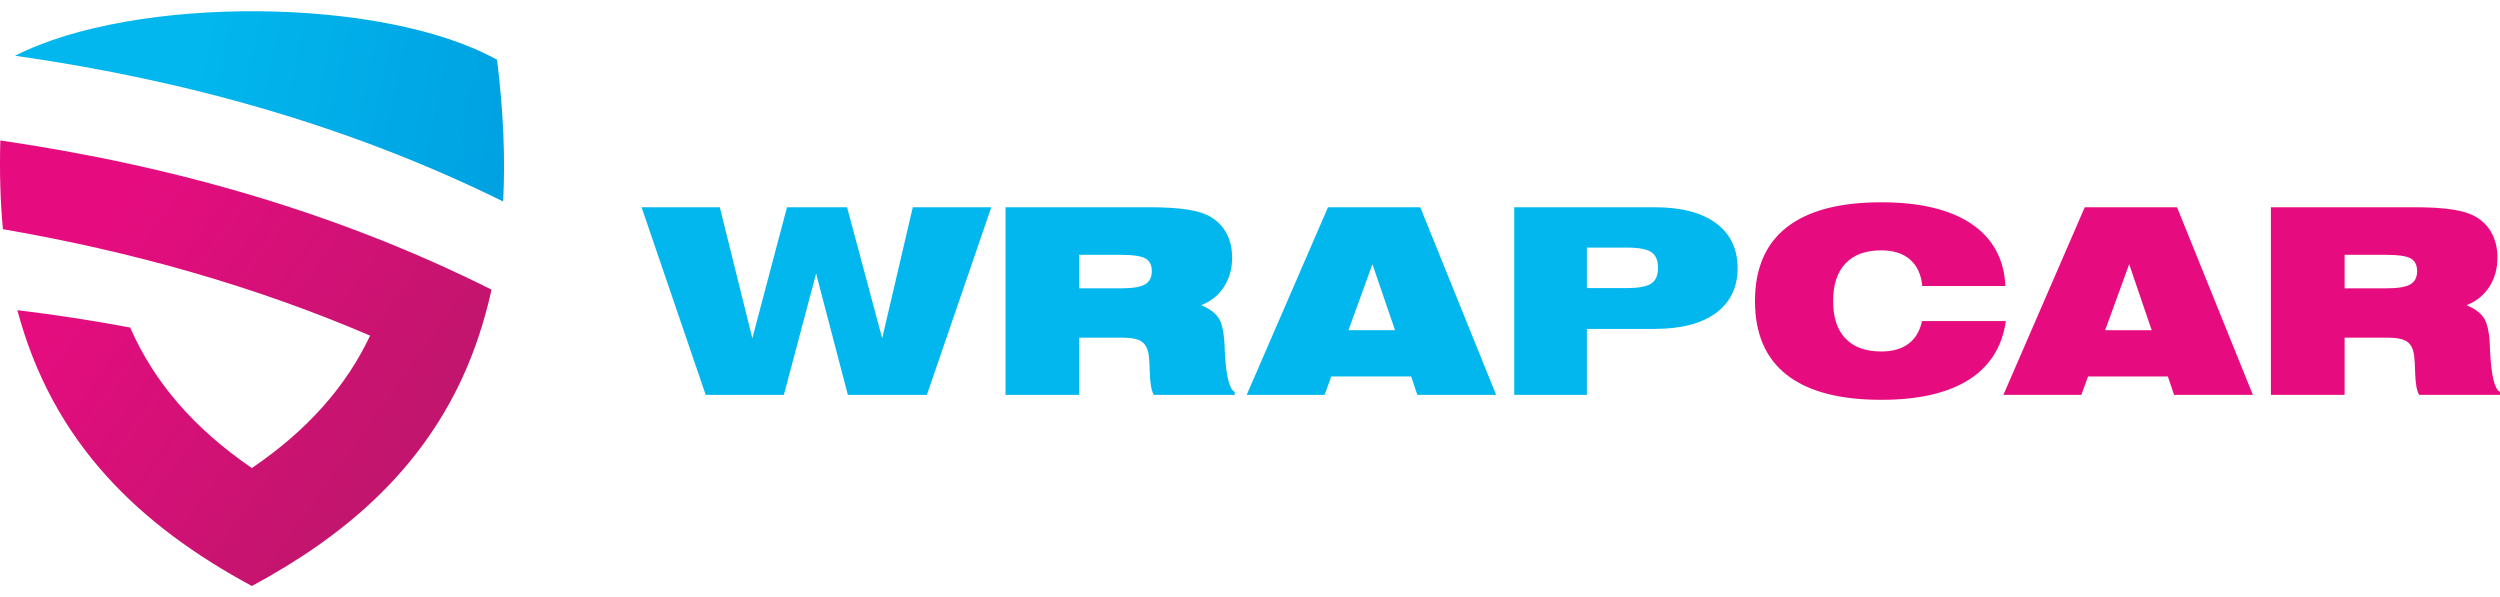
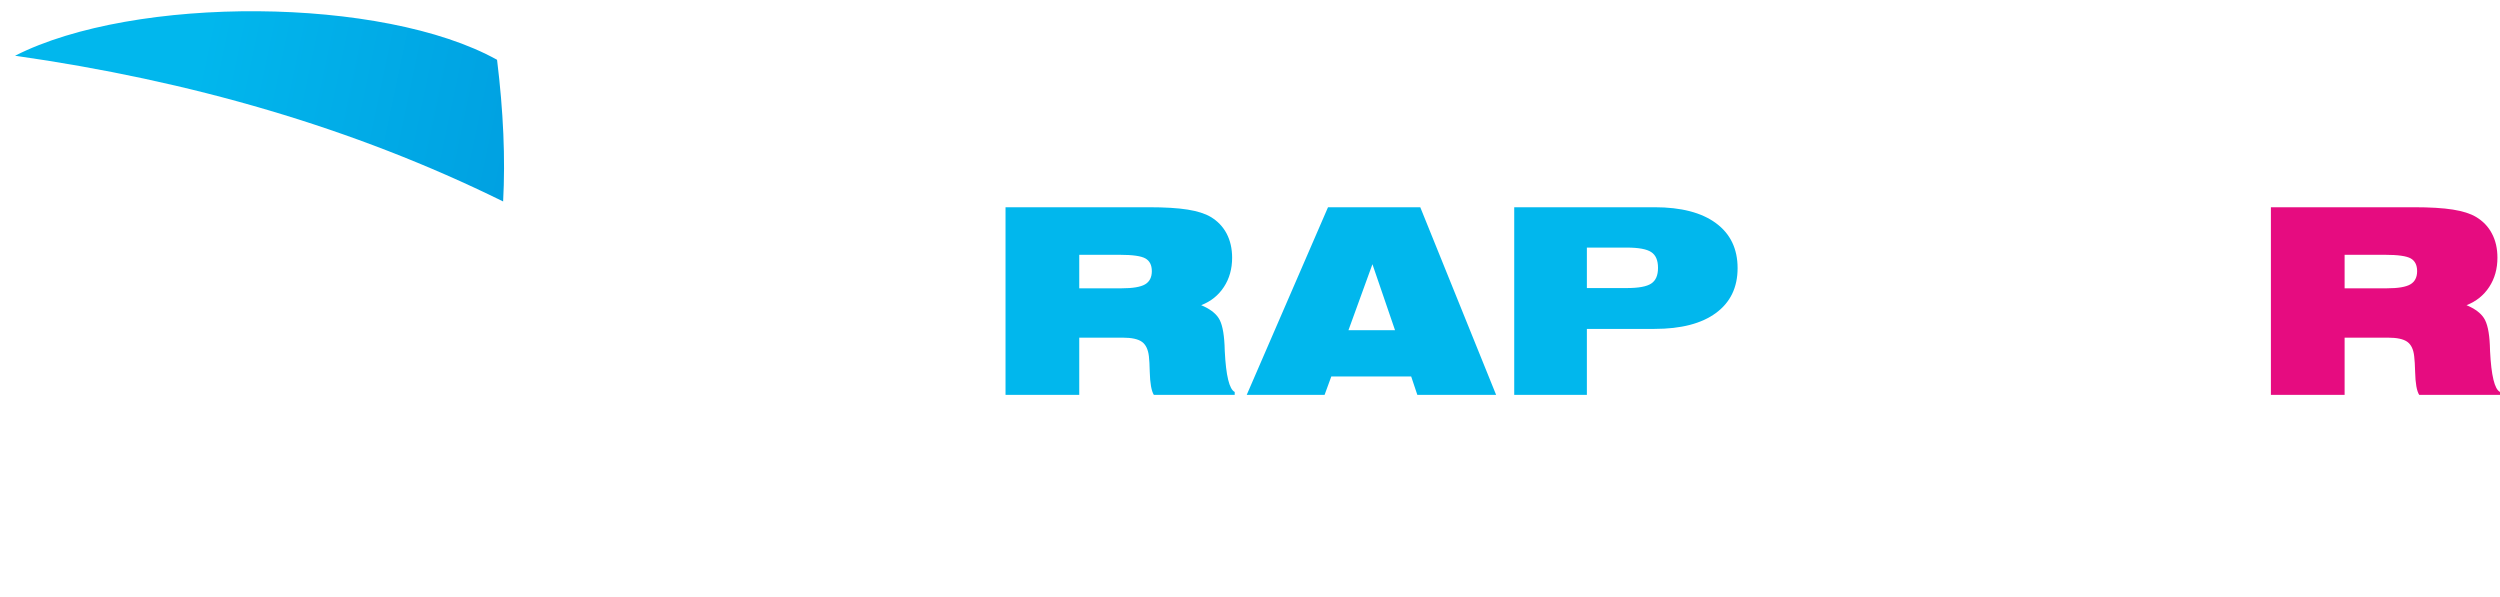
<svg xmlns="http://www.w3.org/2000/svg" width="180" height="43" viewBox="0 0 180 43" fill="none">
  <path fill-rule="evenodd" clip-rule="evenodd" d="M36.225 14.505C36.39 11.403 36.246 8.031 35.788 4.305C27.585 -0.255 9.682 -0.359 1.084 4.013C13.659 5.803 25.42 9.177 36.225 14.505Z" fill="url(#paint0_linear)" />
-   <path fill-rule="evenodd" clip-rule="evenodd" d="M18.133 42.192C24.753 38.632 30.103 34.032 33.249 27.287C34.161 25.33 34.871 23.187 35.392 20.855C24.544 15.422 12.702 11.965 0.023 10.113C-0.039 12.382 0.023 14.525 0.211 16.504C9.517 18.106 18.342 20.605 26.647 24.165C24.922 27.809 22.173 30.951 18.133 33.699C13.909 30.805 11.076 27.475 9.37 23.582C6.705 23.082 3.998 22.666 1.25 22.333C3.792 31.889 10.034 37.821 18.133 42.192Z" fill="url(#paint1_linear)" />
-   <path d="M50.811 28.431L46.193 14.921H51.825L54.168 24.357L56.665 14.921H60.989L63.517 24.357L65.721 14.921H71.374L66.735 28.431H61.046L58.76 19.698L56.438 28.431H50.811Z" fill="#01B7ED" />
  <path d="M77.706 20.758H80.759C81.557 20.758 82.118 20.664 82.443 20.475C82.767 20.286 82.932 19.969 82.932 19.525C82.932 19.086 82.777 18.781 82.469 18.607C82.165 18.434 81.552 18.346 80.63 18.346H77.706V20.758ZM82.685 14.921C83.864 14.921 84.801 14.977 85.506 15.09C86.211 15.203 86.767 15.378 87.164 15.615C87.668 15.914 88.049 16.314 88.317 16.817C88.58 17.319 88.713 17.899 88.713 18.556C88.713 19.355 88.518 20.056 88.121 20.662C87.725 21.268 87.179 21.705 86.484 21.973C87.081 22.223 87.504 22.532 87.74 22.9C87.982 23.268 88.121 23.919 88.168 24.85C88.173 24.954 88.178 25.097 88.183 25.28C88.271 27.046 88.508 28.026 88.899 28.221V28.431H83.076C82.901 28.145 82.803 27.591 82.782 26.768C82.772 26.287 82.751 25.916 82.721 25.654C82.664 25.161 82.499 24.814 82.221 24.613C81.943 24.412 81.485 24.311 80.831 24.311H77.706V28.431H72.398V14.921H82.685Z" fill="#01B7ED" />
  <path d="M97.09 23.772H100.441L98.815 19.023L97.09 23.772ZM89.764 28.431L95.617 14.921H102.259L107.721 28.431H102.048L101.605 27.106H95.854L95.37 28.431H89.764Z" fill="#01B7ED" />
  <path d="M117.122 17.826H114.255V20.74H117.122C117.977 20.74 118.564 20.632 118.888 20.416C119.218 20.199 119.377 19.823 119.377 19.288C119.377 18.745 119.218 18.366 118.888 18.15C118.564 17.934 117.977 17.826 117.122 17.826ZM109.024 28.431V14.921H119.125C121.035 14.921 122.513 15.303 123.547 16.067C124.587 16.832 125.107 17.911 125.107 19.306C125.107 20.694 124.587 21.771 123.547 22.535C122.513 23.299 121.035 23.681 119.125 23.681H114.255V28.431H109.024Z" fill="#01B7ED" />
-   <path d="M138.406 20.594C138.324 19.759 138.025 19.123 137.52 18.684C137.016 18.246 136.326 18.027 135.451 18.027C134.323 18.027 133.469 18.34 132.877 18.967C132.279 19.595 131.986 20.499 131.986 21.681C131.986 22.856 132.279 23.754 132.877 24.375C133.469 24.996 134.323 25.307 135.451 25.307C136.254 25.307 136.908 25.123 137.407 24.754C137.901 24.386 138.231 23.839 138.385 23.115H144.424C144.152 24.984 143.256 26.397 141.737 27.353C140.213 28.309 138.118 28.787 135.451 28.787C132.444 28.787 130.179 28.189 128.65 26.992C127.12 25.796 126.359 24.025 126.359 21.681C126.359 19.33 127.12 17.556 128.65 16.36C130.179 15.163 132.444 14.565 135.451 14.565C138.246 14.565 140.414 15.084 141.948 16.122C143.482 17.16 144.301 18.651 144.388 20.594H138.406Z" fill="#E60C80" />
-   <path d="M151.57 23.772H154.922L153.3 19.023L151.57 23.772ZM144.244 28.431L150.103 14.921H156.745L162.207 28.431H156.534L156.085 27.106H150.34L149.856 28.431H144.244Z" fill="#E60C80" />
  <path d="M168.812 20.758H171.86C172.658 20.758 173.22 20.664 173.544 20.475C173.868 20.286 174.033 19.969 174.033 19.525C174.033 19.086 173.878 18.781 173.575 18.607C173.266 18.434 172.653 18.346 171.732 18.346H168.812V20.758ZM173.791 14.921C174.96 14.921 175.902 14.977 176.607 15.09C177.318 15.203 177.868 15.378 178.265 15.615C178.77 15.914 179.156 16.314 179.418 16.817C179.686 17.319 179.815 17.899 179.815 18.556C179.815 19.355 179.619 20.056 179.223 20.662C178.826 21.268 178.28 21.705 177.59 21.973C178.183 22.223 178.605 22.532 178.841 22.9C179.083 23.268 179.228 23.919 179.269 24.85C179.274 24.954 179.279 25.097 179.284 25.28C179.372 27.046 179.609 28.026 180 28.221V28.431H174.182C174.002 28.145 173.909 27.591 173.889 26.768C173.878 26.287 173.853 25.916 173.822 25.654C173.77 25.161 173.606 24.814 173.328 24.613C173.049 24.412 172.586 24.311 171.932 24.311H168.812V28.431H163.505V14.921H173.791Z" fill="#E60C80" />
  <defs>
    <linearGradient id="paint0_linear" x1="42.104" y1="10.722" x2="14.233" y2="4.839" gradientUnits="userSpaceOnUse">
      <stop stop-color="#009CDF" />
      <stop offset="1" stop-color="#01B7ED" />
    </linearGradient>
    <linearGradient id="paint1_linear" x1="28.173" y1="32.76" x2="6.412" y2="17.227" gradientUnits="userSpaceOnUse">
      <stop stop-color="#C2156D" />
      <stop offset="1" stop-color="#E60C80" />
    </linearGradient>
  </defs>
</svg>